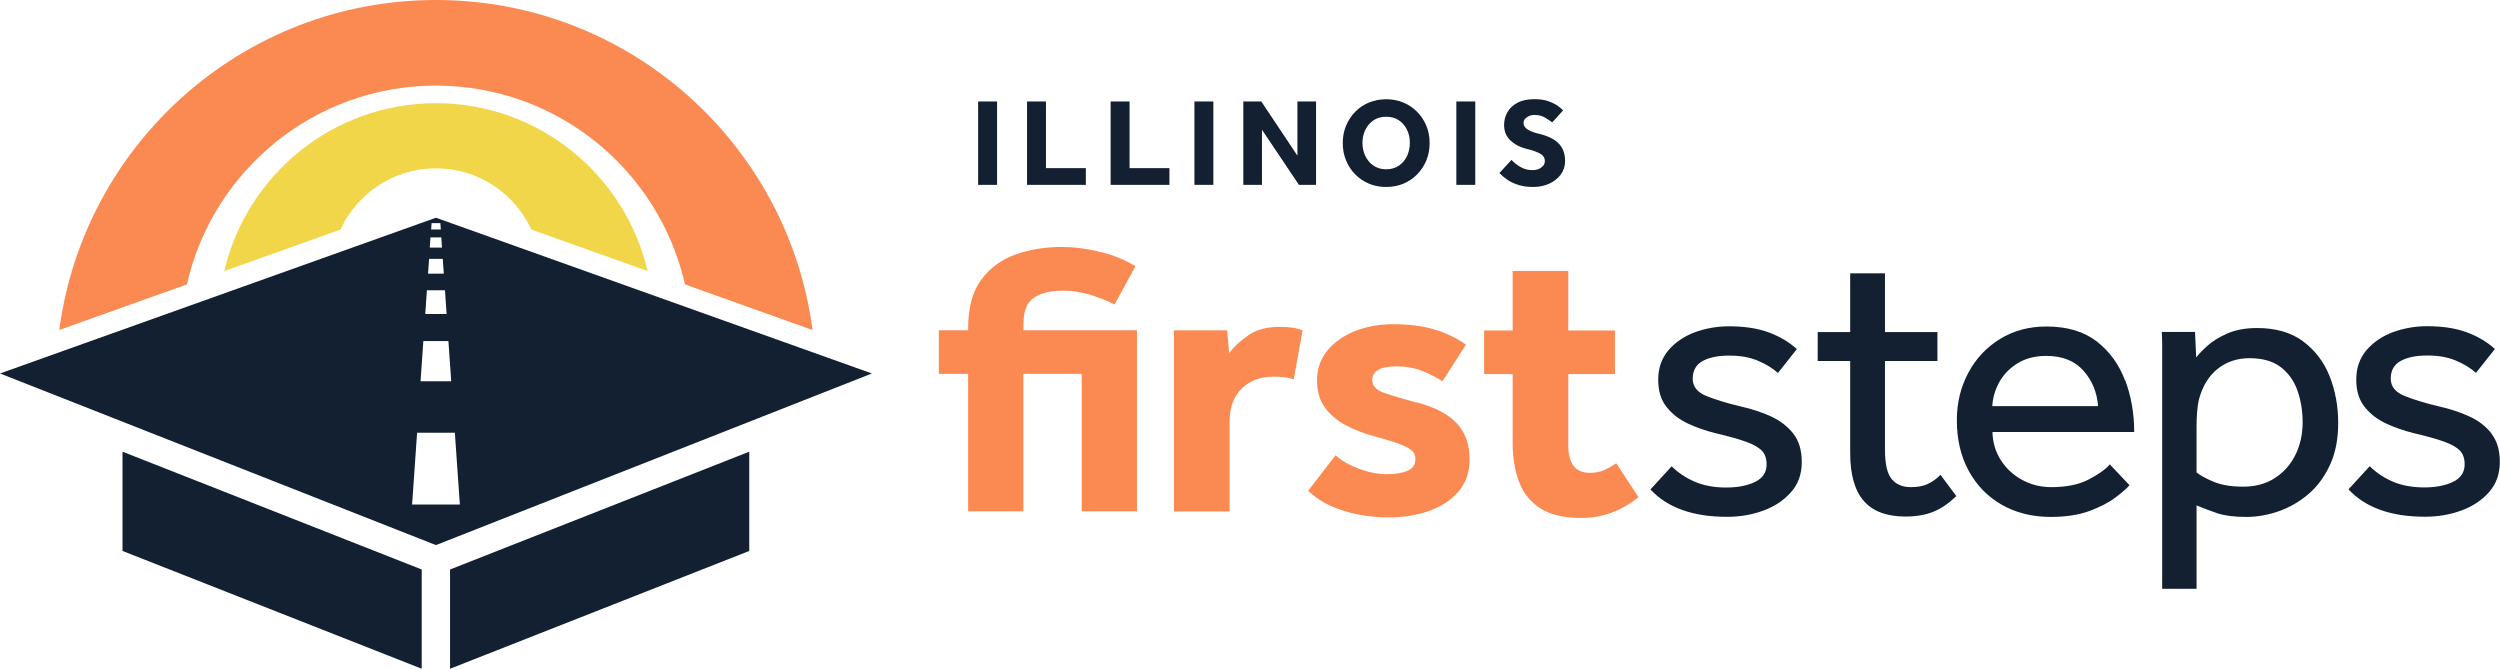
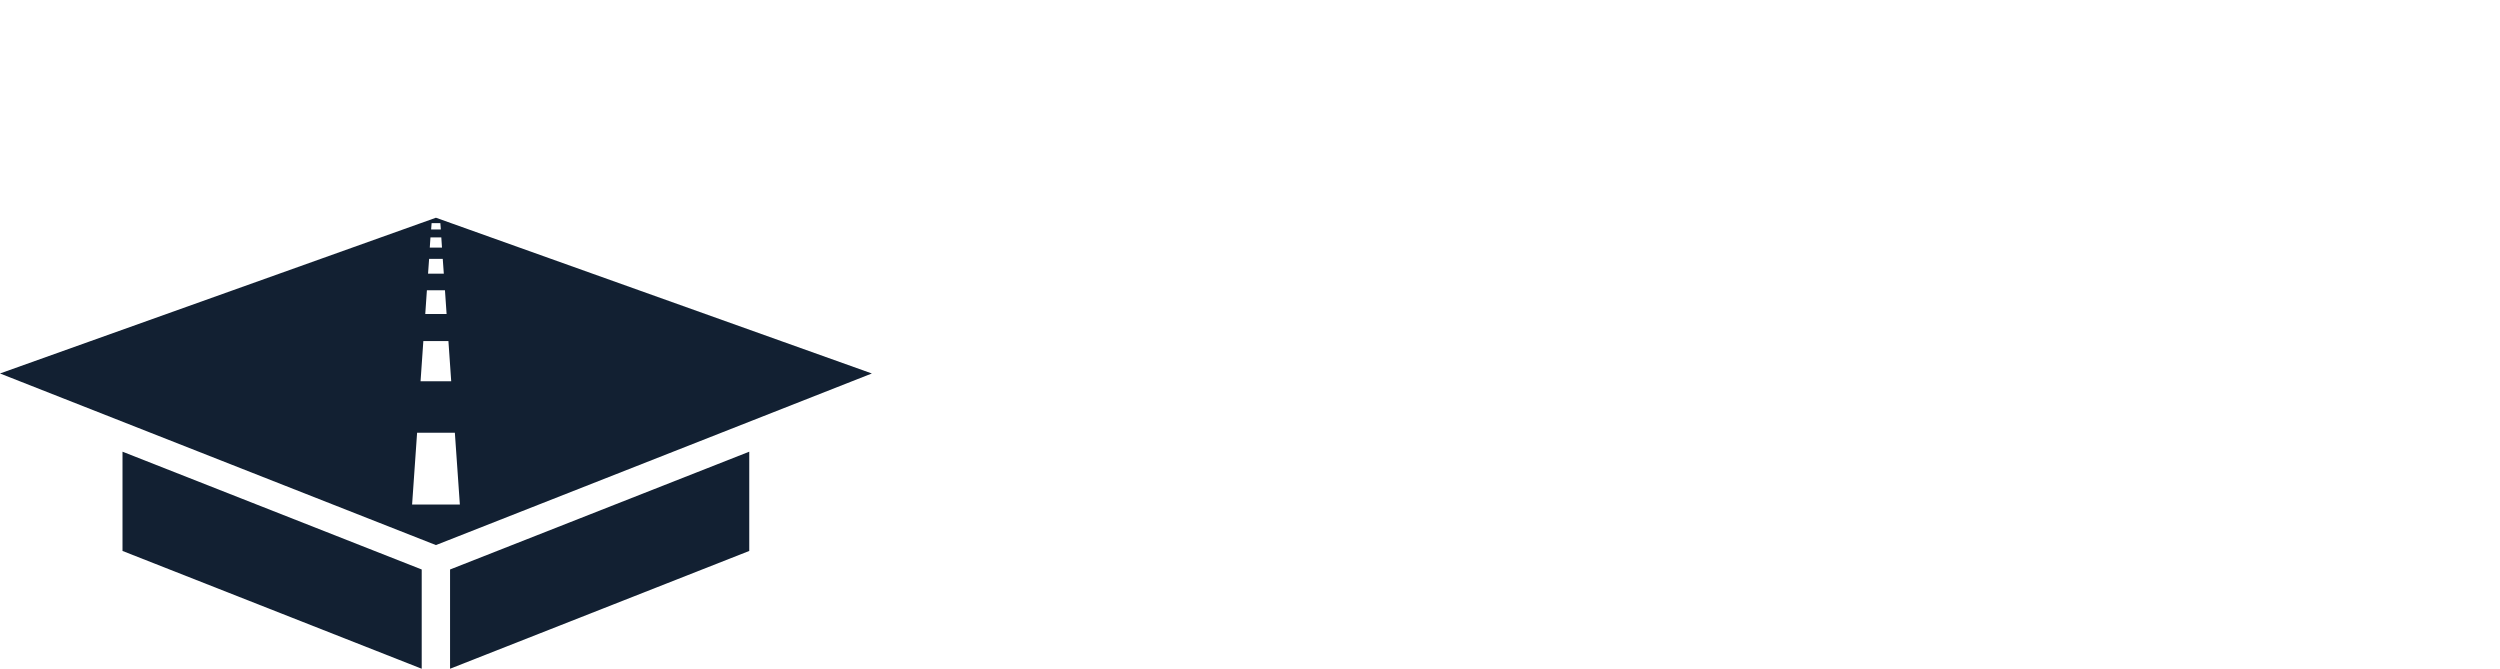
<svg xmlns="http://www.w3.org/2000/svg" id="Logo" viewBox="0 0 260.19 69.6">
-   <path d="M45.37,0C25.29,0,8.73,14.96,6.17,34.34l13.28-4.74c2.68-11.84,13.26-20.69,25.92-20.69s23.23,8.84,25.92,20.69l13.28,4.75C82.01,14.96,65.45,0,45.37,0Z" fill="#fb8a52" stroke-width="0" />
-   <path d="M45.37,10.74c-10.72,0-19.68,7.46-22.03,17.47l12.1-4.32c1.73-3.76,5.52-6.37,9.93-6.37s8.2,2.61,9.93,6.37l12.1,4.32c-2.34-10.01-11.31-17.47-22.03-17.47Z" fill="#f2d649" stroke-width="0" />
  <path d="M12.75,57.34l31.14,12.26v-10.33l-31.14-12.26v10.33ZM46.84,69.6l31.14-12.26v-10.33l-31.14,12.26v10.33ZM45.37,22.66L0,38.87l45.37,17.86,45.37-17.86-45.37-16.21ZM44.91,23.22h.92l.05.66h-1.01l.05-.66ZM44.81,24.71h1.12l.07,1.06h-1.27l.07-1.06ZM44.65,26.94h1.43l.11,1.54h-1.64l.11-1.54ZM44.43,30.21h1.88l.17,2.47h-2.22l.17-2.47ZM44.06,35.5h2.61l.29,4.18h-3.19l.29-4.18ZM42.89,52.51l.52-7.47h3.93l.52,7.47h-4.96Z" fill="#122032" stroke-width="0" />
-   <path d="M101.8,19.24h1.97v-8.68h-1.97v8.68ZM108.86,10.56h-1.97v8.68h6.12v-1.74h-4.15v-6.94ZM117.56,10.56h-1.97v8.68h6.12v-1.74h-4.15v-6.94ZM124.31,19.24h1.97v-8.68h-1.97v8.68ZM135.03,16.2l-3.76-5.64h-1.87v8.68h1.94v-5.74l3.85,5.74h1.78v-8.68h-1.94v5.64ZM147.49,11.64c-.41-.42-.89-.74-1.44-.97-.55-.23-1.14-.34-1.78-.34s-1.24.12-1.79.34c-.55.23-1.03.55-1.44.97-.41.42-.72.9-.95,1.45-.23.55-.34,1.15-.34,1.8s.11,1.24.34,1.8.54,1.04.96,1.46c.41.42.89.74,1.44.97.55.23,1.14.34,1.78.34s1.24-.12,1.78-.34c.55-.23,1.03-.55,1.44-.97.41-.42.73-.9.96-1.46.23-.56.34-1.15.34-1.8s-.11-1.25-.34-1.8c-.23-.55-.54-1.03-.96-1.45ZM146.44,16.24c-.2.42-.48.75-.85,1-.37.25-.81.38-1.32.38s-.95-.13-1.32-.38c-.37-.25-.65-.59-.85-1-.2-.42-.3-.87-.3-1.37s.1-.95.3-1.36c.2-.41.48-.74.85-.99.37-.25.81-.37,1.32-.37s.95.12,1.32.37c.37.25.65.58.85.99.2.41.29.87.29,1.36s-.1.95-.29,1.37ZM151.57,19.24h1.97v-8.68h-1.97v8.68ZM162.52,15.3c-.25-.37-.58-.66-.97-.87-.39-.21-.8-.36-1.23-.47-.55-.12-.98-.27-1.29-.46-.31-.18-.47-.42-.47-.72,0-.23.12-.42.36-.58.24-.16.5-.24.77-.24.43,0,.79.09,1.11.28.31.19.56.35.75.5l1.13-1.25c-.1-.11-.26-.26-.51-.44-.24-.18-.57-.35-.97-.5-.4-.15-.9-.23-1.49-.23-.71,0-1.3.12-1.77.37-.47.25-.82.57-1.05.98-.23.4-.35.85-.35,1.33,0,.66.22,1.2.65,1.61s.98.71,1.64.87c.68.16,1.17.34,1.48.52.31.18.47.43.47.76,0,.2-.06.37-.19.51-.13.14-.28.25-.47.33-.19.07-.39.11-.59.11-.5,0-.94-.12-1.32-.35-.38-.23-.68-.47-.9-.72l-1.26,1.37c.23.24.5.47.83.7s.72.4,1.16.54c.44.14.95.21,1.52.21.62,0,1.19-.12,1.69-.35.5-.23.9-.56,1.2-.96.29-.41.44-.87.44-1.39,0-.6-.13-1.08-.38-1.46Z" fill="#122032" stroke-width="0" />
-   <path d="M106.53,33.54c0-1.21.36-2.06,1.08-2.55.72-.5,1.74-.74,3.05-.74.94,0,1.88.15,2.83.44.95.29,1.79.63,2.51,1l2.17-3.98c-1.07-.67-2.31-1.17-3.72-1.51s-2.73-.5-3.96-.5c-1.66,0-3.23.25-4.72.76s-2.69,1.38-3.62,2.61c-.92,1.23-1.39,2.92-1.39,5.06v.24h-3.05v4.54h3.05v14.31h5.75v-14.31h6.07v14.31h5.75v-18.85h-11.81v-.84ZM133.18,34.02c-1.34,0-2.43.29-3.27.88-.84.59-1.51,1.21-1.99,1.85l-.2-2.37h-5.54v18.85h5.79v-9.32c0-1.5.42-2.66,1.27-3.48.84-.82,1.95-1.23,3.32-1.23.8,0,1.5.09,2.09.28l.92-5.1c-.35-.13-.7-.23-1.06-.28s-.8-.08-1.31-.08ZM147.44,41.9c-1.39-.38-2.51-.71-3.36-1-.84-.29-1.27-.75-1.27-1.37,0-.43.2-.77.6-1.02.4-.25,1.04-.38,1.93-.38.99,0,1.89.16,2.69.48.8.32,1.5.68,2.09,1.08l2.45-3.82c-.99-.7-2.1-1.23-3.31-1.59-1.22-.36-2.63-.54-4.24-.54-1.5,0-2.85.25-4.06.74-1.21.5-2.16,1.18-2.85,2.05-.7.87-1.04,1.9-1.04,3.07s.29,2.11.86,2.87c.58.76,1.31,1.37,2.21,1.83.9.46,1.83.82,2.79,1.08,1.21.32,2.12.6,2.75.84.63.24,1.06.48,1.29.7.23.23.34.52.34.86,0,.59-.28,1-.84,1.23-.56.23-1.27.34-2.13.34-.94,0-1.91-.19-2.91-.56-1-.38-1.82-.84-2.43-1.41l-2.85,3.7c.94.91,2.16,1.6,3.66,2.07,1.5.47,3.09.7,4.78.7,1.42,0,2.77-.21,4.04-.64s2.31-1.09,3.11-1.99c.8-.9,1.21-2.03,1.21-3.4,0-1.55-.44-2.81-1.33-3.76-.88-.95-2.28-1.68-4.18-2.19ZM168.21,48.21c-.38.27-.78.5-1.21.7-.43.2-.94.3-1.53.3-.78,0-1.35-.25-1.71-.74-.36-.5-.54-1.2-.54-2.11v-7.43h4.86v-4.54h-4.86v-6.19h-5.79v6.19h-2.97v4.54h2.97v7.11c0,1.55.22,2.92.66,4.1.44,1.18,1.19,2.1,2.23,2.77,1.04.67,2.46,1,4.26,1,2.17,0,4.15-.72,5.95-2.17l-2.33-3.54Z" fill="#fb8a52" stroke-width="0" />
-   <path d="M184.39,43.37c-.95-.44-2.02-.8-3.19-1.06-1.47-.35-2.68-.72-3.62-1.1-.94-.39-1.41-.98-1.41-1.79,0-.86.35-1.47,1.04-1.85.7-.38,1.62-.56,2.77-.56s2.11.17,2.95.52,1.55.78,2.11,1.29l1.97-2.49c-.83-.75-1.82-1.33-2.97-1.75-1.15-.42-2.52-.62-4.1-.62-1.23,0-2.41.21-3.54.62-1.12.42-2.04,1.04-2.75,1.87-.71.83-1.07,1.85-1.07,3.05s.29,2.14.88,2.87c.59.74,1.34,1.31,2.25,1.73.91.42,1.85.74,2.81.98,1.37.32,2.44.62,3.21.9.78.28,1.33.6,1.65.94s.48.82.48,1.41c0,.83-.4,1.44-1.21,1.83-.8.39-1.81.58-3.01.58s-2.32-.2-3.25-.6-1.74-.94-2.41-1.61l-2.21,2.41c1.77,1.9,4.42,2.85,7.96,2.85,1.37,0,2.64-.22,3.82-.66,1.18-.44,2.14-1.08,2.87-1.93.74-.84,1.1-1.88,1.1-3.11s-.29-2.18-.86-2.93c-.58-.75-1.34-1.35-2.29-1.79ZM200.62,50.38c-.47.21-1.05.32-1.75.32-.86,0-1.52-.28-1.99-.84s-.7-1.59-.7-3.09v-9.2h5.46v-3.01h-5.46v-6.11h-3.62v6.11h-3.38v3.01h3.38v9.56c0,2.25.47,3.92,1.41,5s2.38,1.63,4.34,1.63c1.12,0,2.1-.17,2.91-.5.82-.33,1.61-.88,2.39-1.63l-1.65-2.21c-.43.43-.88.75-1.35.96ZM221.17,39.61c-.62-1.66-1.59-3.01-2.93-4.06-1.34-1.04-3.09-1.57-5.26-1.57-1.82,0-3.44.44-4.84,1.31-1.41.87-2.51,2.04-3.29,3.52-.79,1.47-1.19,3.12-1.19,4.94,0,1.98.41,3.73,1.23,5.24.82,1.51,1.96,2.69,3.44,3.54,1.47.84,3.17,1.27,5.1,1.27,1.58,0,2.93-.21,4.04-.62,1.11-.42,2.02-.88,2.71-1.41s1.18-.94,1.45-1.27l-2.05-2.17c-.43.51-1.16,1.03-2.19,1.57-1.03.54-2.34.8-3.92.8-1.07,0-2.07-.25-2.99-.74-.92-.5-1.67-1.18-2.23-2.05-.56-.87-.86-1.85-.88-2.95h14.75c0-1.9-.31-3.68-.92-5.34ZM207.35,42.26c.05-.88.3-1.72.74-2.51.44-.79,1.08-1.44,1.91-1.95.83-.51,1.82-.76,2.97-.76,1.66,0,2.95.51,3.86,1.53.91,1.02,1.42,2.25,1.53,3.7h-11.01ZM239.68,35.51c-1.25-.91-2.83-1.37-4.76-1.37-1.21,0-2.24.19-3.09.56-.86.38-1.55.8-2.07,1.27-.52.47-.92.88-1.19,1.23l-.12-2.65h-3.46c.03.54.04.93.04,1.19v25.54h3.58v-8.68c.7.3,1.42.57,2.17.82.75.25,1.75.38,3.01.38,1.1,0,2.21-.19,3.34-.58,1.12-.39,2.16-.98,3.09-1.77.94-.79,1.69-1.81,2.27-3.05.58-1.25.86-2.71.86-4.4s-.3-3.36-.9-4.86c-.6-1.5-1.53-2.71-2.77-3.62ZM238.87,47.4c-.52,1.02-1.25,1.82-2.17,2.39-.92.58-2,.86-3.23.86s-2.21-.16-3.01-.48c-.8-.32-1.42-.66-1.85-1v-4.78c0-.54.02-1.05.06-1.55.04-.5.11-.96.22-1.39.38-1.34,1.03-2.37,1.95-3.09s2.02-1.08,3.27-1.08c1.37,0,2.45.31,3.25.92s1.39,1.43,1.75,2.45c.36,1.02.54,2.13.54,3.33s-.26,2.4-.78,3.42ZM259.33,45.15c-.58-.75-1.34-1.35-2.29-1.79-.95-.44-2.02-.8-3.19-1.06-1.47-.35-2.68-.72-3.62-1.1-.94-.39-1.41-.98-1.41-1.79,0-.86.35-1.47,1.04-1.85.7-.38,1.62-.56,2.77-.56s2.11.17,2.95.52,1.55.78,2.11,1.29l1.97-2.49c-.83-.75-1.82-1.33-2.97-1.75-1.15-.42-2.52-.62-4.1-.62-1.23,0-2.41.21-3.54.62-1.12.42-2.04,1.04-2.75,1.87-.71.83-1.07,1.85-1.07,3.05s.29,2.14.88,2.87c.59.74,1.34,1.31,2.25,1.73.91.42,1.85.74,2.81.98,1.37.32,2.44.62,3.21.9.78.28,1.33.6,1.65.94s.48.82.48,1.41c0,.83-.4,1.44-1.21,1.83-.8.39-1.81.58-3.01.58s-2.32-.2-3.25-.6-1.74-.94-2.41-1.61l-2.21,2.41c1.77,1.9,4.42,2.85,7.96,2.85,1.37,0,2.64-.22,3.82-.66,1.18-.44,2.14-1.08,2.87-1.93.74-.84,1.1-1.88,1.1-3.11s-.29-2.18-.86-2.93Z" fill="#122032" stroke-width="0" />
</svg>